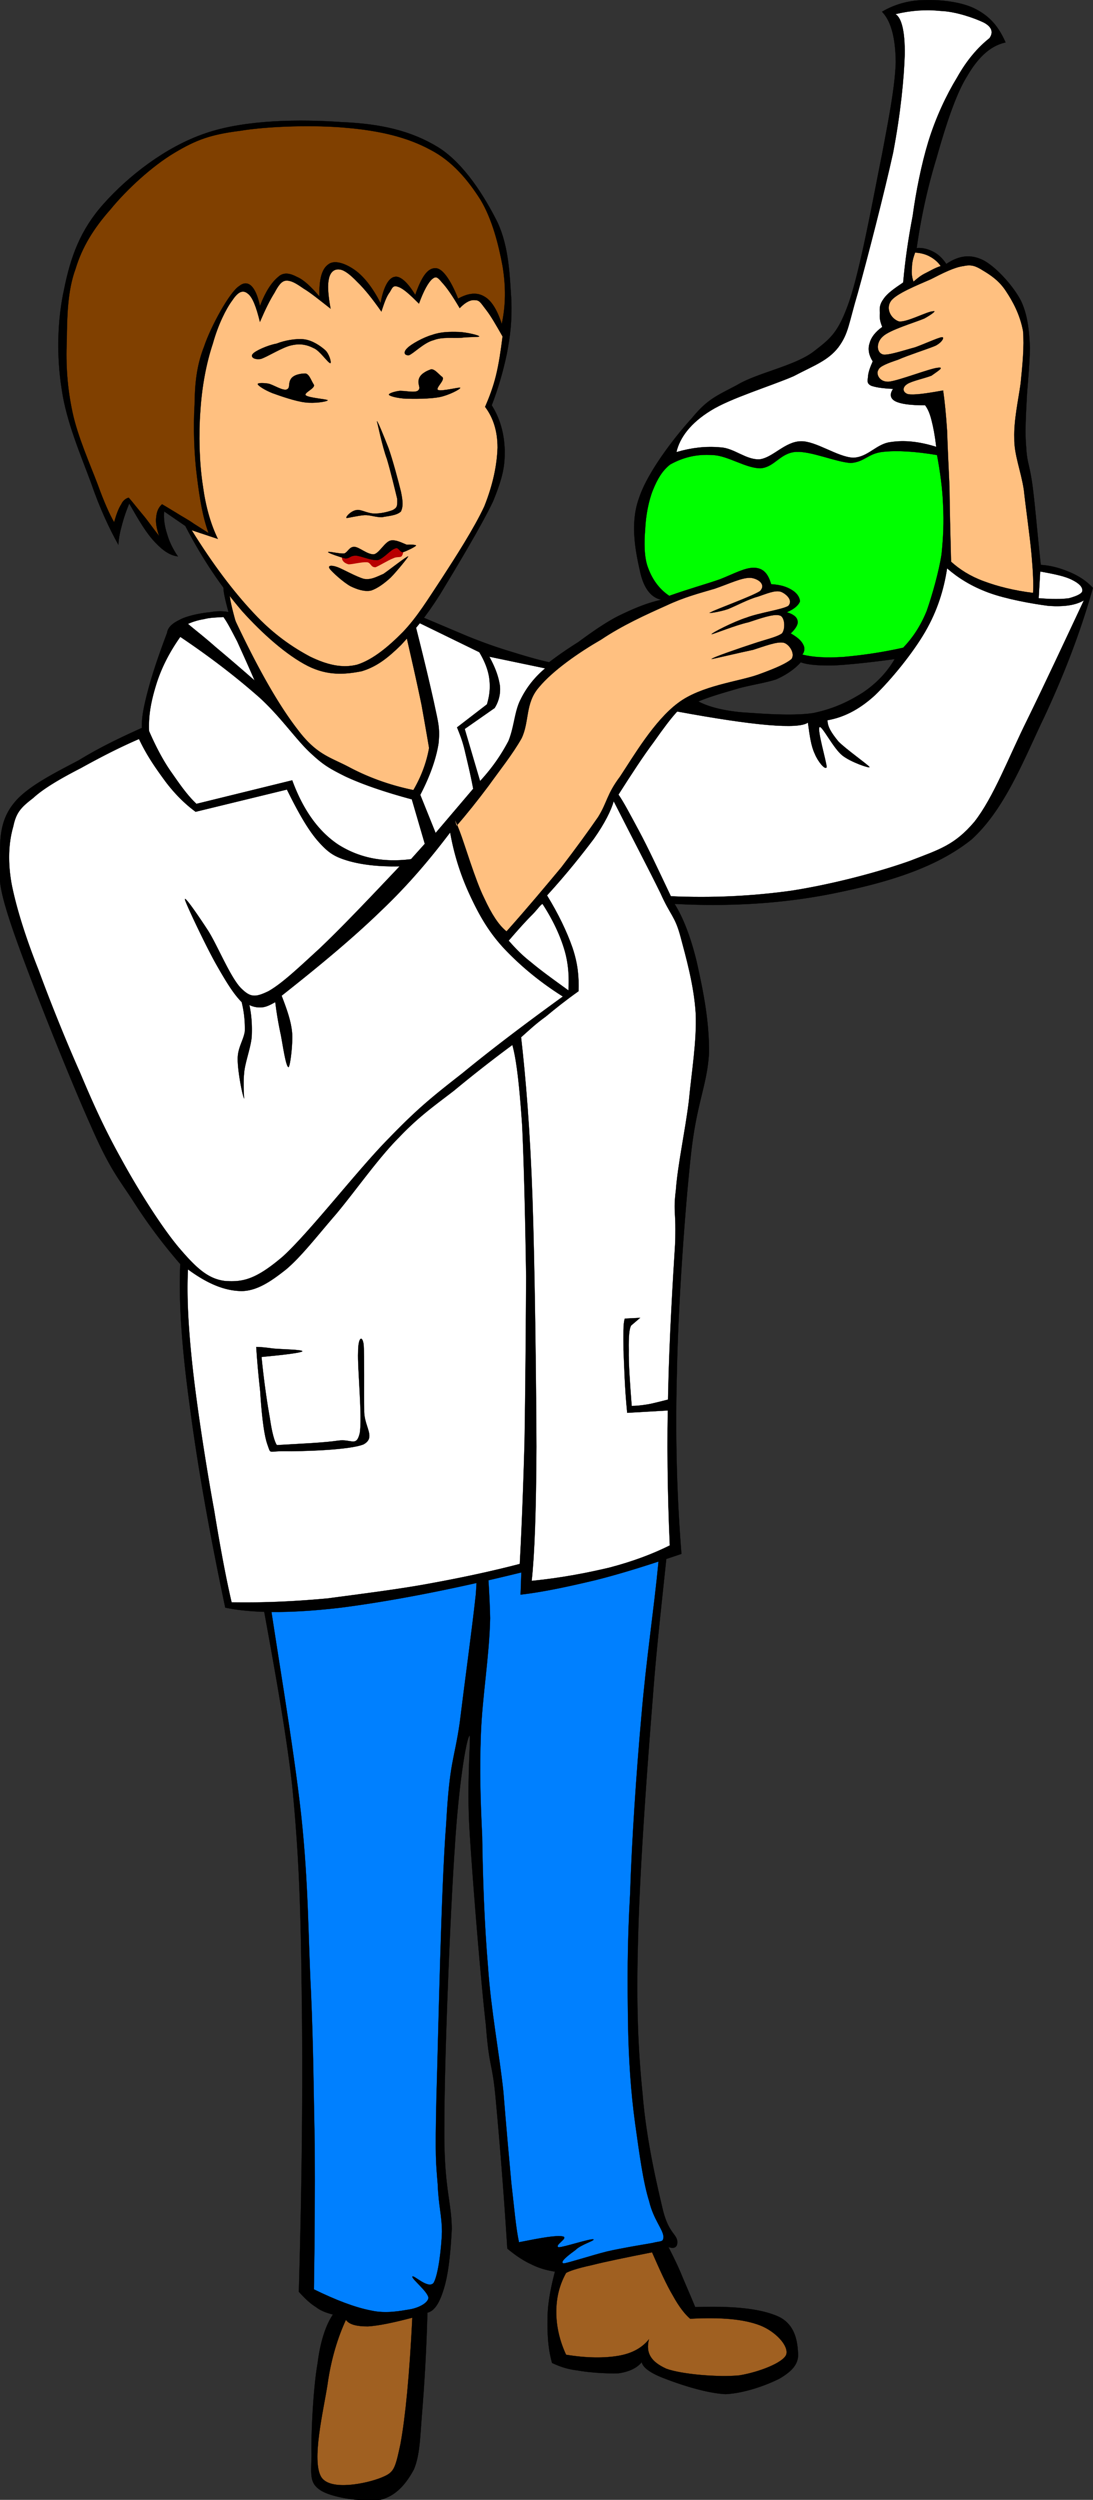
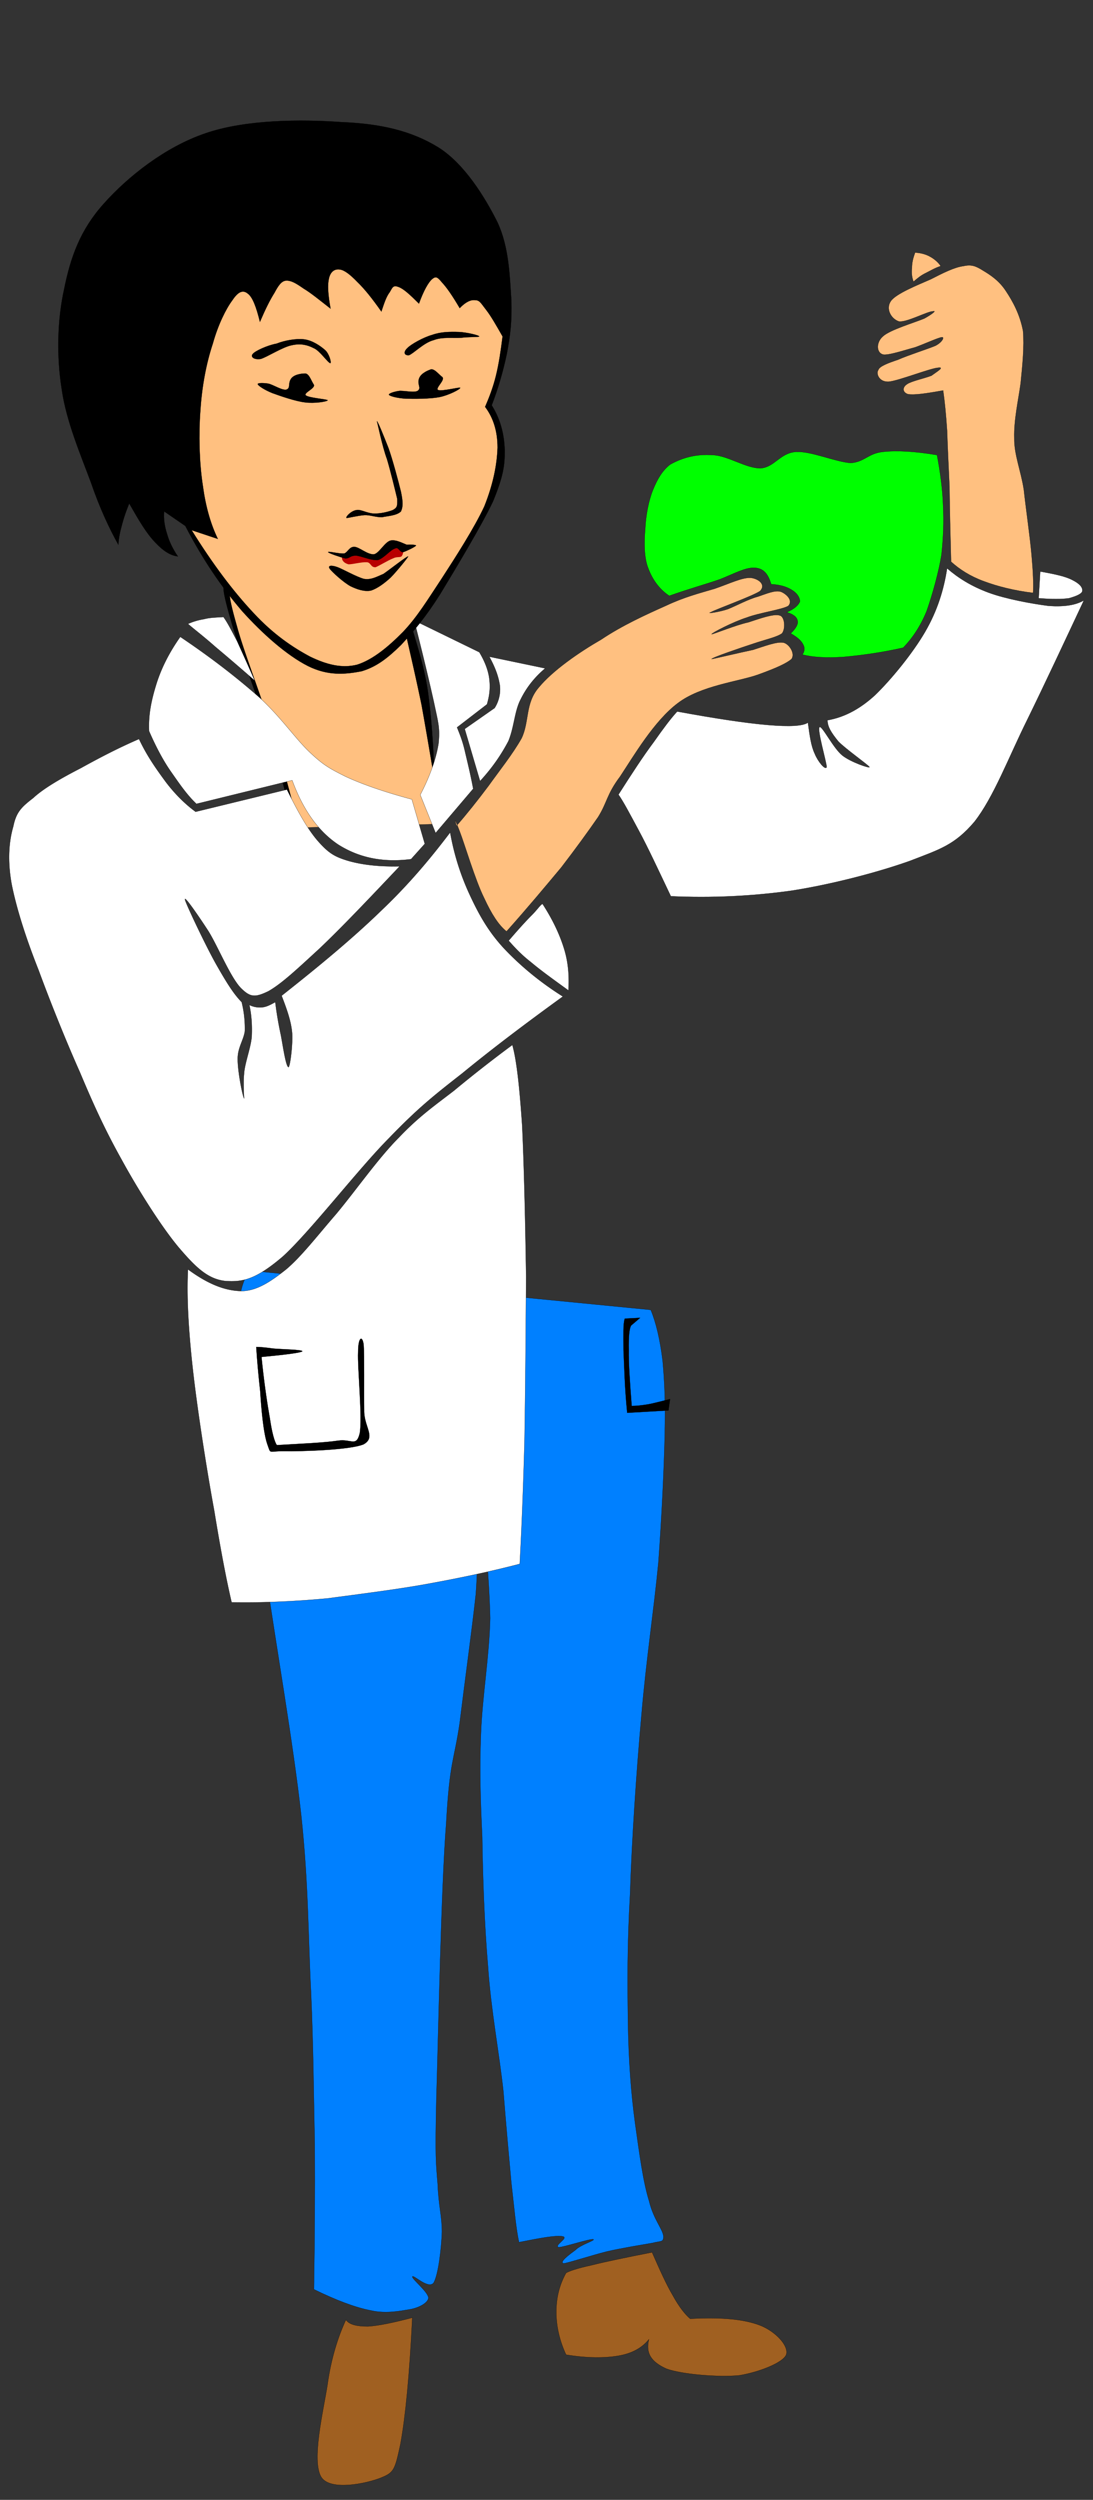
<svg xmlns="http://www.w3.org/2000/svg" height="477.056" overflow="visible" width="208.625">
  <rect width="100%" height="100%" fill="#333333" stroke="none" />
  <switch>
    <g>
      <g clip-rule="evenodd" fill-rule="evenodd">
        <path d="M42.897 111.634c-.556 0-.152 2.222 1.211 6.869 1.263 4.697 4.849 13.889 6.869 20.555 2.02 6.313 3.485 12.223 4.95 17.728l27.171-.707c-.1-9.344-.505-17.374-1.414-24.091-1.01-6.818-3.333-12.121-4.04-16.313-.809-4.141-1.111-7.121-.708-8.737a56466.723 56466.723 0 0 1-34.039 4.696z" stroke="#000" stroke-miterlimit="10" stroke-width=".036" />
        <path d="M44.108 112.847c-.606-.05-.151 2.222 1.162 6.818 1.262 4.697 4.849 13.889 6.869 20.555 2.02 6.313 3.485 12.223 4.949 17.728l27.172-.708a960.098 960.098 0 0 0-3.789-22.676c-1.363-6.616-2.676-11.97-3.536-16.061-.858-4.141-1.464-6.919-1.616-8.535l-31.211 2.879z" fill="#FFC080" stroke="#000" stroke-miterlimit="10" stroke-width=".036" />
-         <path d="M45.877 241.686c-2.223 2.877-3.284 8.382-2.98 16.514.252 8.132 2.222 18.082 4.545 32.021 2.122 13.94 6.516 34.493 8.333 50.555 1.565 15.809 1.667 27.577 1.869 43.889.152 16.264-.05 33.436-.606 52.679 1.162 1.263 2.07 2.171 3.283 2.929.96.757 2.222 1.161 3.232 1.414-1.212 1.768-2.374 4.797-2.929 9.291-.808 4.496-1.263 13.234-1.162 17.425-.05 3.839-.455 5.404 1.717 6.819 2.222 1.465 8.384 2.322 11.465 1.818 2.979-.757 4.898-3.082 6.363-5.809 1.161-2.829 1.161-6.009 1.565-10.91.404-5.049.808-11.312 1.01-18.99 1.313-.302 2.273-1.767 3.082-4.392.858-2.678 1.313-6.467 1.565-11.567-.05-5.504-1.565-7.827-1.415-20 0-12.222 1.112-40.101 1.97-52.474.757-12.476 2.222-21.062 2.828-21.666.354-.657-.555 8.536 0 17.829.556 9.241 2.122 28.585 3.132 37.371.656 8.536 1.212 6.871 1.869 14.092a967.292 967.292 0 0 1 2.222 28.585c1.464 1.213 2.98 2.274 4.546 2.98 1.465.757 2.979 1.161 4.544 1.414-.807 3.08-1.413 6.162-1.413 9.04-.051 2.929.101 5.658.858 8.385 1.111.504 2.576 1.161 4.799 1.414 2.069.404 5.808.657 7.928.556 2.021-.302 3.485-1.011 4.395-2.121.201 1.011 1.666 2.121 4.394 3.131 2.727 1.062 7.778 2.778 11.615 2.98 3.688-.202 7.828-1.719 10.304-2.98 2.223-1.312 3.535-2.626 3.535-4.545-.102-2.223-.403-5.606-3.636-7.224-3.384-1.565-8.587-2.12-16.01-1.867-1.011-2.474-1.92-4.497-2.729-6.464-.807-1.921-1.666-3.587-2.373-5.001 1.262.455 1.818-.103 1.666-1.264-.303-1.363-1.768-1.614-2.828-6.211-1.161-4.951-3.081-13.132-3.788-21.818-.859-8.485-1.212-16.818-.859-29.294.305-12.777 1.566-30.656 2.83-46.414 1.161-16.01 3.938-35.1 4.241-47.727.203-12.678-.908-21.313-3.131-27.071-26.615-2.425-53.231-4.849-79.846-7.322z" stroke="#000" stroke-miterlimit="10" stroke-width=".036" />
        <path d="M124.21 249.968c1.01 2.424 1.767 5.655 2.273 9.695.353 3.94.554 7.88.403 14.344-.151 6.364-.556 15.202-1.212 24.193-.859 8.988-2.324 18.433-3.232 29.14-.96 10.557-1.868 24.193-2.171 34.093-.557 9.696-.506 16.767-.404 24.139.1 7.377.555 13.739 1.363 19.647.809 5.758 1.515 11.161 2.677 14.849.809 3.436 2.626 5.354 2.726 6.718 0 1.161-.404.808-2.171 1.264-2.02.353-5.808.959-8.636 1.616-2.828.706-7.324 2.172-8.232 2.271-.96-.202 1.162-1.768 2.273-2.576.959-1.01 3.838-1.818 3.383-2.021-.656-.15-5.656 1.517-6.616 1.517-.959-.353 1.969-1.768.808-2.071-1.313-.253-4.041.253-8.384 1.11-.606-2.827-.909-6.615-1.464-11.362-.454-4.95-.96-10.506-1.516-17.425-.757-7.121-2.374-15.556-2.929-23.738-.708-8.231-1.01-17.422-1.111-24.848-.353-7.475-.505-12.626-.253-19.545.253-7.121 1.617-14.897 1.769-22.172-.152-7.424-1.263-20.405-1.769-21.213-.403-.758-.454 9.597-.958 16.616-.758 6.97-2.173 17.12-3.082 24.597-1.061 7.272-1.918 7.172-2.576 19.192-.959 11.92-1.515 40.807-1.869 52.374-.252 11.464-.1 12.17.253 16.514.151 4.041.807 6.011.807 9.042-.1 3.08-.706 8.28-1.615 9.746-1.061 1.212-3.838-1.665-4.041-1.212-.05.504 2.929 2.828 3.081 4.041-.101.908-1.616 1.818-3.383 2.172-1.869.302-4.646.908-7.577.251-3.131-.604-6.767-2.019-10.909-4.04.152-9.241.202-18.332.152-27.827-.202-9.495-.252-18.535-.708-28.89-.555-10.605-.454-20.556-1.869-33.736-1.464-13.384-4.898-33.031-6.615-45.102-1.92-12.02-3.082-19.142-4.091-26.416-1.162-7.423-2.424-12.776-2.424-17.423-.303-4.747.909-8.131 1.516-10.556.504-2.575 1.313-3.99 2.02-4.443l76.313 7.475z" fill="#0080FF" stroke="#000" stroke-miterlimit="10" stroke-width=".036" />
        <path d="M108.047 433.755c.506-.304 1.971-.859 4.8-1.465 2.777-.706 6.515-1.464 11.615-2.474 1.465 3.333 2.728 6.161 3.989 8.282 1.162 2.121 2.324 3.586 3.284 4.395 5.909-.305 10.15.049 13.334 1.262 2.979 1.163 5.555 3.938 4.998 5.606-.656 1.565-5.253 3.333-8.938 3.939-3.939.404-11.061-.202-13.939-1.264-2.878-1.313-3.989-2.929-3.333-5.604-1.264 1.565-3.133 2.676-5.809 3.131-2.676.455-6.009.455-10-.202-1.312-2.829-1.869-5.606-1.869-8.132-.001-2.675.556-5.1 1.868-7.474zM66.028 442.696c-1.515 3.282-2.829 7.372-3.535 12.473-.808 5.101-3.03 14.294-1.212 17.476 1.667 2.829 8.787 1.264 11.414.202 2.526-1.011 2.677-1.517 3.738-6.413.959-5.254 1.717-13.03 2.272-24.142-3.687.959-6.313 1.515-8.484 1.665-2.122 0-3.587-.353-4.193-1.261z" fill="#A06021" stroke="#000" stroke-miterlimit="10" stroke-width=".036" />
-         <path d="M44.21 116.938c-1.162-.303-2.475-.404-4.142-.101-1.718.151-4.495.707-5.809 1.464-1.363.657-2.222 1.415-2.373 2.475-1.616 4.292-2.829 7.878-3.636 10.96-.808 3.03-1.263 5.353-1.162 7.171-4.041 1.819-7.98 3.687-12.021 6.162-4.293 2.273-9.748 4.95-12.272 8.031-2.475 2.929-2.879 6.212-2.778 10.253-.151 3.889-.606 5.101 2.323 13.737s10.909 28.635 14.95 37.626c3.788 8.686 5.454 10.303 8.333 14.797a101.017 101.017 0 0 0 8.788 11.718c-.304 6.718.202 15.253 1.716 26.363 1.415 11.011 3.637 23.89 6.869 39.194 5.304 1.11 12.677 1.11 22.122 0 9.394-1.213 20.859-3.385 34.395-6.718l-.152 4.241c4.394-.504 9.242-1.567 14.344-2.777 5.202-1.314 10.403-2.98 16.363-5.001-.859-10.808-1.213-22.171-.859-34.898.254-12.879 1.516-30.656 2.627-40.858 1.062-10.252 3.132-13.585 3.485-19.748.101-6.364-1.264-12.626-2.324-17.425-1.161-4.798-2.576-8.434-4.241-11.111 11.515.606 21.919-.202 31.413-2.222 9.445-1.97 18.586-4.696 25.304-10.101 6.414-5.859 9.999-15.354 13.89-23.435 3.786-8.131 6.867-16.111 9.242-24.545-1.213-1.313-2.627-2.222-4.244-2.93-1.767-.757-3.533-1.313-5.706-1.464-.707-6.515-1.111-11.717-1.616-15.404-.556-3.889-1.01-4.091-1.162-7.02-.302-3.081 0-7.021.152-10.252.252-3.131.504-6.061.555-8.789-.151-3.182-.403-6.162-1.716-8.939-1.566-2.98-4.798-6.465-7.173-7.727-2.475-1.213-4.647-.909-7.07.707-.758-1.111-1.516-1.818-2.475-2.324-.96-.504-2.021-.807-3.183-.707.859-6.061 2.122-11.717 3.788-17.172 1.566-5.555 3.586-12.07 5.858-15.656 2.172-3.738 4.546-5.809 7.324-6.414-1.314-2.98-2.931-4.899-5.606-6.313-2.677-1.464-6.97-1.869-9.95-1.768-3.029.051-5.706.859-8.029 2.222 1.767 1.819 2.575 5.101 2.626 9.646-.152 4.445-1.162 9.848-2.626 17.576-1.566 7.727-4.04 21.565-6.264 28.081-2.12 6.06-3.585 7.07-6.918 9.646-3.638 2.676-10.657 3.99-14.445 6.263-3.889 2.071-5.656 2.676-8.636 6.313-3.233 3.535-8.484 10.302-10.102 15.252-1.817 4.898-.604 10.505.151 13.889.657 3.182 2.021 5.101 4.09 5.555-2.776.606-5.25 1.667-7.978 2.98-2.677 1.313-5.759 3.535-7.88 5.101-2.324 1.465-4.04 2.677-5.555 3.838-2.728-.606-5.303-1.415-7.929-2.222-2.778-.859-5.102-1.717-7.728-2.778l-11.465-4.849c.91 3.485 1.768 7.021 2.576 11.01.606 3.939 2.172 8.333 1.97 12.424-.253 3.889-1.364 7.424-3.333 10.808-4.394-.909-8.333-2.323-12.02-4.243-3.737-2.02-6.364-2.374-10.05-7.273-3.838-4.946-7.98-12.319-12.626-22.319zm89.09 16.918c2.729-1.111 5.253-1.768 7.777-2.525 2.477-.656 4.95-1.009 7.021-1.667 1.869-.808 3.586-1.969 4.748-3.283 1.212.454 3.231.656 6.262.606 2.93-.152 6.819-.556 11.668-1.212-1.516 2.576-3.485 4.646-6.112 6.414-2.728 1.717-5.556 3.081-9.445 3.889-3.989.606-10 .101-13.737-.151-3.686-.354-6.414-1.111-8.182-2.071z" stroke="#000" stroke-miterlimit="10" stroke-width=".036" />
        <path d="M42.644 117.745c.757 1.01 1.566 2.626 2.626 4.646.909 2.02 2.02 4.444 3.333 7.475a423.277 423.277 0 0 0-7.475-6.415c-2.223-1.969-3.838-3.181-5.252-4.394a12.323 12.323 0 0 1 3.081-.909c1.111-.301 2.273-.301 3.687-.403zM34.412 121.534c6.01 4.04 10.858 7.828 15.101 11.565 3.99 3.637 6.768 7.728 9.495 10.354 2.575 2.424 3.636 3.081 6.869 4.697 3.233 1.515 7.475 2.979 12.728 4.394l2.475 8.484-2.626 2.93c-5.556.707-10.051-.354-13.889-2.778-3.787-2.525-6.717-6.616-8.788-12.273l-18.283 4.495c-1.919-1.817-3.384-4.04-4.949-6.262-1.566-2.273-2.93-4.95-4.091-7.626-.152-3.131.454-5.96 1.414-9.041.958-3.031 2.473-6.011 4.544-8.939zM79.058 118.402l12.425 6.06c1.01 1.667 1.716 3.435 1.918 5.102.202 1.717.051 3.131-.454 4.849l-5.707 4.394c.404 1.061.959 2.273 1.465 4.394.454 1.97 1.06 4.344 1.615 7.323l-7.171 8.435-2.929-7.273c1.869-3.585 3.03-6.919 3.484-9.798.303-2.98-.05-3.939-.858-7.778-.859-3.89-2.121-9.193-3.788-15.708z" fill="#FFF" stroke="#000" stroke-miterlimit="10" stroke-width=".036" />
        <path d="M93.401 125.321l10.656 2.222c-1.969 1.667-3.535 3.585-4.696 5.959-1.161 2.222-1.212 5.252-2.324 7.93-1.362 2.576-3.03 5.05-5.404 7.626l-2.929-9.95 5.707-3.99a6.66 6.66 0 0 0 1.01-4.243c-.252-1.715-.857-3.433-2.02-5.554zM76.28 165.321c-3.939.101-7.171-.303-9.697-1.011-2.576-.757-3.737-1.414-5.656-3.535-2.071-2.272-3.991-5.707-6.162-10.101l-17.424 4.242c-2.02-1.464-3.99-3.434-5.708-5.707-1.818-2.475-3.585-4.95-5.101-8.182-4.091 1.768-7.727 3.687-11.111 5.556-3.535 1.818-7.02 3.788-9.091 5.707-2.222 1.718-3.232 2.677-3.788 5.404-.809 2.778-1.162 6.415-.303 11.111.909 4.545 2.676 10.152 5.101 16.263 2.172 5.909 5.202 13.485 7.93 19.596 2.525 6.01 4.696 10.809 7.878 16.515 3.082 5.657 7.576 12.828 10.959 16.869 3.233 3.788 5.556 6.06 8.94 6.414 3.232.203 5.707-.201 10.959-4.697 5.202-4.748 14.344-16.615 20.202-22.526 5.555-5.757 8.484-8.08 14.041-12.424 5.604-4.596 11.869-9.343 19.191-14.646-4.496-2.829-8.13-5.909-11.11-9.04-3.081-3.282-4.9-6.566-6.616-10.253a47.602 47.602 0 0 1-3.788-12.02c-3.485 4.595-7.576 9.596-13.031 14.798-5.404 5.252-11.717 10.505-19.141 16.363 1.01 2.626 1.869 5 2.02 7.323.101 2.223-.404 6.212-.707 6.313-.505-.101-1.061-4.041-1.465-6.161a67.658 67.658 0 0 1-1.06-6.262c-.96.554-1.768.958-2.626 1.01-.858.05-1.566-.101-2.324-.456.404 1.768.556 3.839.455 6.011-.151 2.122-1.363 5.151-1.464 7.172-.202 1.969.051 4.949 0 4.646-.353-.707-1.212-5.202-1.212-7.424-.05-2.223 1.111-3.636 1.364-5.404a20.78 20.78 0 0 0-.606-5.555c-1.565-1.566-2.98-3.89-4.849-7.172-1.918-3.384-5.656-11.262-5.959-12.324-.304-1.111 2.525 2.98 4.394 5.859 1.768 2.778 4.242 8.889 6.262 10.959 1.818 1.818 2.728 1.818 5.253.607 2.576-1.466 5.455-4.192 9.798-8.182 4.243-4.04 9.141-9.191 15.252-15.656z" fill="#FFF" stroke="#000" stroke-miterlimit="10" stroke-width=".036" />
-         <path d="M117.139 152.897c3.788 7.475 6.768 13.131 8.94 17.576 1.919 4.293 2.728 4.293 3.788 8.182 1.009 3.788 2.626 9.444 2.929 14.799.201 5.302-.758 10.858-1.314 16.666-.706 5.758-2.12 12.121-2.474 16.97-.557 4.495.101 3.939-.152 10.404-.404 6.364-1.111 18.182-1.313 27.878-.252 9.646-.151 19.292.303 29.547-3.333 1.665-7.122 3.08-11.566 4.241-4.495 1.06-9.293 1.97-14.798 2.524.556-4.949.859-13.483.909-25.605-.05-12.525-.303-34.242-.757-47.423-.454-13.132-1.313-23.233-2.171-30.708 1.363-1.212 2.727-2.525 4.696-3.94 1.819-1.514 3.839-3.131 6.263-4.847.101-2.677-.101-5.202-1.161-8.334-1.062-3.03-2.678-6.415-4.849-9.95 3.787-4.142 6.767-7.929 8.938-10.808 2.072-2.93 3.334-5.506 3.789-7.172z" fill="#FFF" stroke="#000" stroke-miterlimit="10" stroke-width=".036" />
        <path d="M103.553 172.493c-.404.152-.959 1.061-2.071 2.172-1.11 1.111-2.576 2.727-4.394 4.849 1.009 1.111 2.172 2.474 4.243 4.09 1.919 1.617 4.242 3.283 7.171 5.404.152-2.625 0-5.303-.857-8.03-.859-2.778-2.223-5.606-4.092-8.485zM97.796 199.412a253.622 253.622 0 0 0-11.162 8.737c-3.738 2.879-6.718 4.95-10.505 8.939-3.939 3.94-8.333 10.252-12.02 14.647-3.586 4.141-6.566 8.03-9.495 10.505-2.93 2.322-5.556 4.09-8.485 4.142-3.232-.052-6.465-1.364-10.252-4.142-.252 5 .05 11.11.909 18.89.858 7.776 2.676 19.393 4.091 27.07 1.212 7.424 2.323 13.281 3.333 17.574 5.959.102 11.97-.151 18.434-.758 6.313-.856 13.789-1.768 19.899-2.929 6.061-1.11 11.617-2.322 16.666-3.637.354-6.564.658-14.191.911-23.434.151-9.191.252-21.414.302-31.414-.151-10.252-.404-21.364-.757-28.838-.506-7.423-1.061-12.473-1.869-15.352z" fill="#FFF" stroke="#000" stroke-miterlimit="10" stroke-width=".036" />
-         <path d="M48.907 257.039c.152 2.475.404 5.303.757 8.484.202 3.233.606 8.08 1.415 10.252.656 1.819.1 1.111 3.231 1.162 3.03.051 12.475-.202 15.101-1.313 2.424-1.363.051-3.334.101-6.465-.05-3.333.051-10.707-.101-12.575-.252-1.818-1.06-1.465-1.06 1.464-.152 2.778.858 12.678.302 15.505-.656 2.626-1.565 1.01-4.091 1.362-2.727.404-6.566.558-11.717.859-.404-.555-.909-2.222-1.313-4.998-.505-2.829-1.111-6.769-1.616-11.82 4.849-.453 7.374-.806 7.777-1.061.303-.354-4.091-.403-5.555-.554-1.413-.203-2.625-.302-3.231-.302zM122.188 251.482l-2.929.151c-.353 1.062-.252 2.93-.252 6.011.152 2.98.202 6.971.707 11.971l7.879-.455.303-2.171c-1.668.403-3.081.808-4.242 1.009-1.263.201-2.223.304-3.08.304-.354-4.646-.607-8.132-.557-10.657-.051-2.575.102-4.141.454-4.696.557-.456 1.112-.961 1.717-1.467z" stroke="#000" stroke-miterlimit="10" stroke-width=".036" />
+         <path d="M48.907 257.039c.152 2.475.404 5.303.757 8.484.202 3.233.606 8.08 1.415 10.252.656 1.819.1 1.111 3.231 1.162 3.03.051 12.475-.202 15.101-1.313 2.424-1.363.051-3.334.101-6.465-.05-3.333.051-10.707-.101-12.575-.252-1.818-1.06-1.465-1.06 1.464-.152 2.778.858 12.678.302 15.505-.656 2.626-1.565 1.01-4.091 1.362-2.727.404-6.566.558-11.717.859-.404-.555-.909-2.222-1.313-4.998-.505-2.829-1.111-6.769-1.616-11.82 4.849-.453 7.374-.806 7.777-1.061.303-.354-4.091-.403-5.555-.554-1.413-.203-2.625-.302-3.231-.302zM122.188 251.482l-2.929.151c-.353 1.062-.252 2.93-.252 6.011.152 2.98.202 6.971.707 11.971l7.879-.455.303-2.171c-1.668.403-3.081.808-4.242 1.009-1.263.201-2.223.304-3.08.304-.354-4.646-.607-8.132-.557-10.657-.051-2.575.102-4.141.454-4.696.557-.456 1.112-.961 1.717-1.467" stroke="#000" stroke-miterlimit="10" stroke-width=".036" />
        <path d="M206.886 114.563c-1.515.91-3.687 1.264-6.717 1.062-3.182-.404-8.182-1.313-11.465-2.526-3.282-1.212-5.858-2.828-7.928-4.646-.607 3.99-1.819 8.031-4.192 12.122-2.375 4.091-6.466 9.091-9.545 12.071-3.132 2.879-6.163 4.293-9.092 4.798 0 1.263.757 2.424 2.069 4.041 1.416 1.465 5.606 4.394 5.96 4.899.051.303-3.636-.96-5.202-2.222-1.716-1.364-3.888-5.758-4.343-5.404-.505.455 1.314 6.566 1.363 7.626-.252.707-1.717-1.111-2.271-2.525-.707-1.465-.961-3.383-1.313-5.959-.959.656-3.436.808-7.627.454-4.191-.354-9.898-1.212-17.323-2.576-1.211 1.313-2.576 3.131-4.495 5.859-1.969 2.625-4.141 5.959-6.717 10 .96 1.363 2.123 3.585 3.889 6.869 1.718 3.182 3.688 7.424 6.112 12.525 7.728.353 15.403 0 23.03-1.061 7.728-1.213 16.413-3.485 22.525-5.657 5.757-2.222 8.585-3.029 12.373-7.474 3.688-4.698 6.515-12.273 10.051-19.395 3.535-7.224 6.969-14.597 10.858-22.881z" fill="#FFF" stroke="#000" stroke-miterlimit="10" stroke-width=".036" />
        <path d="M198.553 109.059c2.778.505 4.748.909 6.111 1.616 1.313.657 2.021 1.364 1.92 2.122-.103.556-1.263 1.01-2.525 1.363-1.414.203-3.283.203-5.808 0 .1-1.667.201-3.384.302-5.101z" fill="#FFF" stroke="#000" stroke-miterlimit="10" stroke-width=".036" />
        <path d="M87.14 157.594c2.02-2.323 3.989-4.798 6.111-7.625 2.021-2.829 4.646-6.112 6.313-9.091 1.514-3.182.656-6.667 3.283-9.697 2.676-3.233 7.626-6.667 11.918-9.142 3.99-2.677 8.535-4.747 12.272-6.414 3.636-1.718 6.517-2.424 9.396-3.284 2.777-.958 5.252-2.171 6.868-2.07 1.414.151 2.98 1.263 1.769 2.525-1.415.959-8.437 3.484-9.396 4.04-1.061.353 1.718-.051 3.283-.606 1.516-.605 3.94-1.919 5.708-2.374 1.665-.556 3.333-1.313 4.444-.909.958.404 2.322 1.615 1.362 2.677-1.161.707-5.555 1.313-7.929 2.222-2.574.808-6.767 2.98-6.717 3.182.1.101 4.646-1.768 7.021-2.273 2.171-.707 4.798-1.667 5.959-1.313 1.01.202 1.162 2.575.453 3.434-.958.708-3.13 1.162-5.353 1.919-2.323.758-8.13 2.727-8.08 2.98-.05.05 5.505-1.263 7.929-1.768 2.223-.708 4.546-1.617 5.809-1.363 1.061.252 2.272 2.07 1.516 3.131-.961.808-2.778 1.667-6.414 2.98-3.688 1.313-10.859 2.07-15.253 5.404-4.546 3.384-8.485 10.151-11.061 14.04-2.576 3.435-2.425 4.899-4.192 7.728-1.92 2.778-4.192 5.909-7.021 9.596-3.081 3.687-6.313 7.576-10.454 12.222-1.464-1.162-2.829-3.232-4.293-6.414-1.667-3.333-3.737-10.354-4.646-12.677-.909-2.373-1.111-2.727-.605-1.06z" fill="#FFC080" stroke="#000" stroke-miterlimit="10" stroke-width=".036" />
        <path d="M127.896 88.654c-1.516 1.212-2.424 2.778-3.282 4.9-.809 2.02-1.363 4.898-1.466 7.474-.201 2.324-.253 5.404.606 7.476.758 2.02 2.021 3.889 3.989 5.202 3.688-1.313 6.819-2.171 9.598-3.131 2.727-1.06 4.898-2.324 6.716-2.222 1.718.101 2.577 1.212 3.132 3.131 1.717.101 2.878.454 3.89 1.06.959.556 1.564 1.364 1.615 2.222-.252.657-.959 1.415-2.524 2.071 1.212.353 1.97.909 2.069 1.667.152.606-.354 1.464-1.313 2.374 1.162.657 2.021 1.364 2.375 2.122.353.606.302 1.313-.152 1.919 1.97.505 4.494.656 7.777.454 3.282-.303 6.918-.758 11.465-1.768 1.718-1.768 3.282-4.041 4.494-7.02 1.061-3.031 2.324-7.526 2.828-10.759.355-3.434.455-6.211.305-9.292-.102-3.182-.557-6.414-1.162-9.697-4.243-.707-7.627-.909-10.353-.606-2.829.303-3.436 1.92-6.112 2.122-2.929-.202-7.525-2.273-10.454-2.122-3.031.202-4.041 2.879-6.719 3.132-2.827.05-6.363-2.476-9.242-2.525-2.928-.204-5.555.403-8.08 1.816z" fill="#0F0" stroke="#000" stroke-miterlimit="10" stroke-width=".036" />
        <path d="M197.188 113.15c.103-1.667 0-4.142-.302-7.425-.304-3.384-1.061-8.586-1.465-12.272-.555-3.636-1.869-6.667-1.818-9.849-.102-3.434.758-7.171 1.212-10.455.354-3.536.708-7.07.455-10-.606-3.182-1.97-5.657-3.283-7.626-1.313-2.021-3.08-3.131-4.344-3.889-1.362-.858-2.222-1.212-3.737-.858-1.717.202-3.989 1.363-6.262 2.525-2.424 1.061-6.718 2.778-7.627 4.192-.96 1.414 0 3.283 1.516 3.838 1.415.304 5.556-1.969 6.565-1.919.707-.202-.102.505-1.667 1.364-1.768.757-6.616 2.171-7.928 3.435-1.264 1.111-1.264 3.03 0 3.434.958.253 4.241-.858 6.16-1.363 1.817-.656 4.343-1.818 5.05-1.919.658-.151.203.909-1.16 1.616-1.565.656-5.253 1.818-7.173 2.677-1.817.605-3.585 1.263-3.736 1.969-.456.556.051 2.273 1.919 2.222 1.768-.101 8.131-2.626 9.545-2.676 1.264-.152-.354.808-1.312 1.515-1.112.455-3.891 1.061-4.648 1.616-.959.606-.908 1.566.152 1.919 1.161.202 3.333-.101 6.718-.708.303 2.071.555 4.646.758 7.727.1 3.031.252 6.364.453 10.606.051 4.242.152 8.839.304 14.344 1.616 1.464 3.637 2.778 6.263 3.737 2.575.96 5.706 1.768 9.392 2.223zM179.563 50.776c-.556-.809-1.313-1.414-2.07-1.818-.808-.455-1.818-.707-2.828-.758-.403 1.112-.605 1.97-.605 2.98-.102.909 0 1.768.303 2.576.757-.657 1.414-1.212 2.373-1.667.909-.455 1.716-.96 2.827-1.313z" fill="#FFC080" stroke="#000" stroke-miterlimit="10" stroke-width=".036" />
-         <path d="M129.108 86.281c.656-2.829 2.777-5.606 6.565-7.93 3.788-2.373 11.516-4.696 15.808-6.565 3.94-2.071 6.517-2.93 8.535-5.505 1.971-2.677 1.92-4.343 3.738-10.454 1.769-6.364 5.051-19.091 6.717-26.667 1.465-7.727 2.072-14.242 2.222-18.737.052-4.444-.604-7.02-1.767-7.727 2.93-.707 5.808-.909 8.636-.606 2.879.102 6.465 1.364 8.233 2.222 1.516.808 1.869 1.869 1.06 2.98-2.17 1.717-4.293 4.141-6.161 7.475-2.07 3.384-4.092 7.677-5.505 12.273-1.313 4.293-2.373 9.646-2.98 14.142-.857 4.444-1.464 8.687-1.817 12.727-1.717 1.162-3.031 2.071-3.738 3.131-.706.96-.809 1.667-.706 2.677-.103.959.05 1.667.454 2.676-1.362.959-2.172 2.071-2.425 3.131-.354 1.061-.151 2.273.607 3.435-.557 1.263-.859 2.121-.909 2.98-.052.656-.304 1.212.605 1.667.858.303 2.071.505 4.191.606-.707 1.01-.555 1.868.455 2.374 1.01.505 2.829.757 5.657.757.454.606.858 1.414 1.213 2.829.353 1.363.655 2.929.908 5.101-3.232-1.01-6.062-1.313-8.688-.91-2.727.303-4.343 2.929-7.171 2.98-2.93-.101-7.172-3.232-10-3.131-2.98.051-5.304 3.081-7.777 3.434-2.627.202-4.951-2.171-7.577-2.272-2.726-.255-5.453.048-8.383.907z" fill="#FFF" stroke="#000" stroke-miterlimit="10" stroke-width=".036" />
        <path d="M22.594 103.958c-1.718-3.081-3.536-6.919-5.253-11.919-1.868-5.051-4.696-11.616-5.555-17.728-1.01-6.263-.858-13.232.455-19.142 1.212-6.01 3.031-11.262 7.576-16.313 4.545-5.101 11.666-10.808 19.444-13.435 7.626-2.625 18.283-2.676 25.909-2.12 7.525.303 13.384 1.666 18.535 4.848 4.95 3.132 8.839 9.445 11.263 14.293 2.223 4.798 2.324 10.353 2.627 14.697.151 4.141-.202 6.969-.858 10.404-.707 3.334-1.667 6.667-2.88 9.798 1.618 2.576 2.374 5.404 2.476 8.485.05 3.03-.303 5.151-2.223 9.849-2.171 4.596-7.222 12.979-10.101 17.728-2.878 4.545-5.101 7.121-7.474 9.697-2.525 2.475-4.646 4.141-7.525 5-3.131.605-6.414.909-10.253-1.01-3.989-2.021-8.636-6.112-12.576-10.505-3.939-4.597-7.475-9.799-10.808-16.213l-4.041-2.777c-.151 1.313.101 2.929.556 4.293.353 1.313 1.111 2.929 2.071 4.293-1.364-.152-2.728-.96-4.293-2.626-1.717-1.768-3.131-4.192-5-7.475-.556 1.364-1.01 2.626-1.364 3.99-.355 1.262-.657 2.625-.708 3.888z" stroke="#000" stroke-miterlimit="10" stroke-width=".036" />
-         <path d="M37.038 99.967l2.778 1.768c-1.162-3.181-1.717-6.716-2.222-10.807-.556-4.293-.708-9.445-.454-13.688.05-4.091.404-7.525 1.817-11.111 1.263-3.788 4.849-10.354 6.667-11.516 1.667-1.364 3.182-.1 3.99 3.789 1.111-2.879 2.272-4.546 3.485-5.556 1.01-.959 2.273-.707 3.586 0 1.313.556 2.676 1.869 4.292 3.738-.101-3.283.455-5.252 1.667-6.111 1.162-.96 3.334-.202 5.152 1.111 1.667 1.212 3.282 3.232 4.849 6.263.556-3.131 1.565-4.798 2.625-5 1.01-.303 2.475.91 3.99 3.435 1.263-3.636 2.424-5.151 3.889-5.101 1.263 0 2.829 2.121 4.293 5.808 1.919-1.061 3.586-1.262 5-.404 1.364.757 2.475 2.576 3.333 5.252.758-3.586.808-7.021.152-11.061-.758-4.091-1.97-8.889-4.192-12.626-2.374-3.738-5.353-7.374-9.545-9.546-4.444-2.424-9.646-3.636-15.808-4.191-6.212-.606-15.151-.354-20.606.555-5.606.708-8.333 1.718-12.475 4.192-4.243 2.526-9.091 6.97-12.222 10.808-3.182 3.586-5.404 7.172-6.667 11.364-1.515 4.091-1.616 9.04-1.667 13.687-.202 4.646.101 9.04 1.111 13.737.96 4.495 3.384 10 4.748 13.586 1.262 3.484 2.323 5.857 3.182 7.323.403-1.466.858-2.677 1.363-3.435.354-.809 1.01-1.162 1.414-1.263.758.858 1.566 1.919 2.626 3.182.959 1.111 2.02 2.676 3.182 4.141-.454-1.363-.707-2.625-.556-3.585.102-1.06.404-1.818 1.111-2.475.809.455 1.667 1.01 2.777 1.667 1.012.657 2.123 1.212 3.335 2.07z" fill="#804000" stroke="#000" stroke-miterlimit="10" stroke-width=".036" />
        <path d="M36.584 101.179l5 1.668c-1.364-2.829-2.324-6.112-2.879-10.253-.656-4.242-.808-9.697-.454-14.243.302-4.747 1.162-9.141 2.374-12.777 1.01-3.636 2.525-6.667 3.737-8.283 1.111-1.667 2.02-2.02 2.929-1.263.909.656 1.616 2.525 2.323 5.404 1.061-2.475 1.919-4.192 2.778-5.556.707-1.313 1.313-2.272 2.223-2.323.909-.051 1.818.454 3.333 1.515 1.363.808 3.081 2.222 5.151 3.838-.505-2.727-.606-4.595-.303-5.808.303-1.263 1.061-1.818 2.071-1.667.859.102 1.97.959 3.333 2.374 1.364 1.313 2.828 3.132 4.596 5.656.606-1.818.96-2.878 1.616-3.737.505-.859.606-1.364 1.667-.96.96.353 2.122 1.415 3.889 3.182.909-2.525 1.818-4.091 2.525-4.697.708-.555.96-.454 1.919.708.859.909 1.971 2.524 3.333 4.848 1.111-1.162 2.122-1.667 3.031-1.515.809 0 1.111.707 2.071 1.919.858 1.111 1.817 2.778 3.081 5-.354 2.777-.707 5.202-1.264 7.474-.555 2.273-1.312 4.192-2.07 5.96 1.515 2.02 2.374 4.545 2.374 7.777-.101 3.182-.807 6.92-2.525 11.212-1.919 4.142-5.556 9.798-8.181 13.838-2.678 4.041-4.596 7.223-7.324 10.102-2.778 2.828-5.757 5.303-8.737 6.262-2.929.758-5.859 0-8.99-1.515-3.333-1.768-7.071-4.292-10.809-8.334-3.839-4.089-7.778-9.291-11.818-15.806z" fill="#FFC080" stroke="#000" stroke-miterlimit="10" stroke-width=".036" />
        <path d="M48.25 67.543c.404-.556 2.829-1.667 4.545-1.97 1.515-.606 3.737-1.01 5.303-.809 1.516.203 3.03 1.212 3.99 2.071.758.708 1.212 2.375.96 2.475-.505-.101-2.021-2.424-3.182-2.878-1.262-.657-2.576-.91-4.141-.556-1.718.303-4.748 2.273-5.96 2.626-1.464.203-1.97-.504-1.515-.959zM77.745 66.433c.657-.708 3.081-2.071 4.747-2.526 1.667-.606 3.435-.606 5.102-.556 1.363.051 3.838.606 3.889.859-.152.151-1.97.05-3.485.252-1.565.102-3.586-.202-5.252.455-1.818.454-3.838 2.576-4.697 2.878-.96.051-1.062-.655-.304-1.362zM49.21 73.352c.151.303 1.262 1.061 2.778 1.667 1.515.556 4.444 1.566 6.212 1.768 1.818.252 4.293-.151 4.343-.404 0-.202-3.737-.455-4.192-.959-.403-.505 2.021-1.364 1.516-2.071-.505-.758-.909-2.222-1.768-2.07 0 0-1.818 0-2.525.959-.657.959-.102 1.717-.808 2.071-.758.354-2.677-.959-3.586-1.111-.96-.154-2.121-.154-1.97.15zM74.26 75.372c.252.252 1.565.606 3.182.707 1.616.05 4.696.05 6.464-.303 1.768-.354 3.99-1.515 3.94-1.768-.051-.202-3.637.758-4.244.404-.555-.354 1.466-1.92.809-2.475-.708-.505-1.616-1.818-2.374-1.364 0 0-1.717.556-2.071 1.717-.353 1.111.455 1.667-.151 2.222-.556.556-2.829-.05-3.738.102-.958.152-2.019.506-1.817.758zM71.937 80.422c.102.151 1.011 4.748 1.919 7.172.708 2.374 1.566 5.96 1.97 7.626.051 1.414-.05 1.667-.858 2.121-.91.354-2.424.707-3.586.657-1.212 0-2.576-.859-3.333-.657-.959.102-2.121 1.263-1.918 1.516.302 0 2.171-.455 3.434-.556 1.01-.05 2.121.404 3.333.404 1.162-.252 2.828-.303 3.637-1.111.403-.909.403-1.768 0-3.738-.505-2.071-1.617-6.212-2.375-8.333-.91-2.323-2.173-5.454-2.223-5.101zM64.463 108.25c.958.354 3.535 1.819 5 2.222 1.363.202 2.222-.302 3.738-.958 1.313-.91 4.444-3.384 4.696-3.333.202-.051-2.272 2.98-3.333 4.04-1.212 1.111-2.525 2.071-3.738 2.475-1.262.253-2.626-.202-3.889-.808-1.414-.758-3.586-2.777-3.99-3.333-.454-.658.303-.759 1.516-.305z" stroke="#000" stroke-miterlimit="10" stroke-width=".036" />
        <path d="M65.271 106.332c-.05.707.505 1.161 1.262 1.363.808 0 2.424-.454 3.485-.403.808.05.707 1.01 1.667.958.758-.302 2.374-1.313 3.283-1.667.757-.403 1.313-.151 1.666-.403.303-.354.404-.91.303-1.667-.605-.606-1.414-1.01-2.222-.656-.858.353-1.969 1.565-2.929 2.07-1.162.051-2.374-.707-3.434-.707-1.112-.051-2.071.505-3.081 1.112z" fill="#B80000" />
        <path d="M62.644 105.372c-.151-.252 2.172.354 3.082.252.707-.302.96-1.312 1.918-1.262.91 0 2.476 1.515 3.738 1.415 1.01-.202 2.071-2.374 3.182-2.626 1.01-.202 2.171.454 3.081.809.858-.051 1.768 0 1.768.151-.152.252-1.818 1.06-2.476 1.262-.605.101-.909-1.111-1.514-.707-.859.202-2.172 1.918-3.334 2.222-1.465.05-3.03-.758-4.141-.859-1.162 0-1.111.506-1.97.556-.91-.204-3.384-1.062-3.334-1.213z" stroke="#000" stroke-miterlimit="10" stroke-width=".036" />
      </g>
    </g>
  </switch>
</svg>